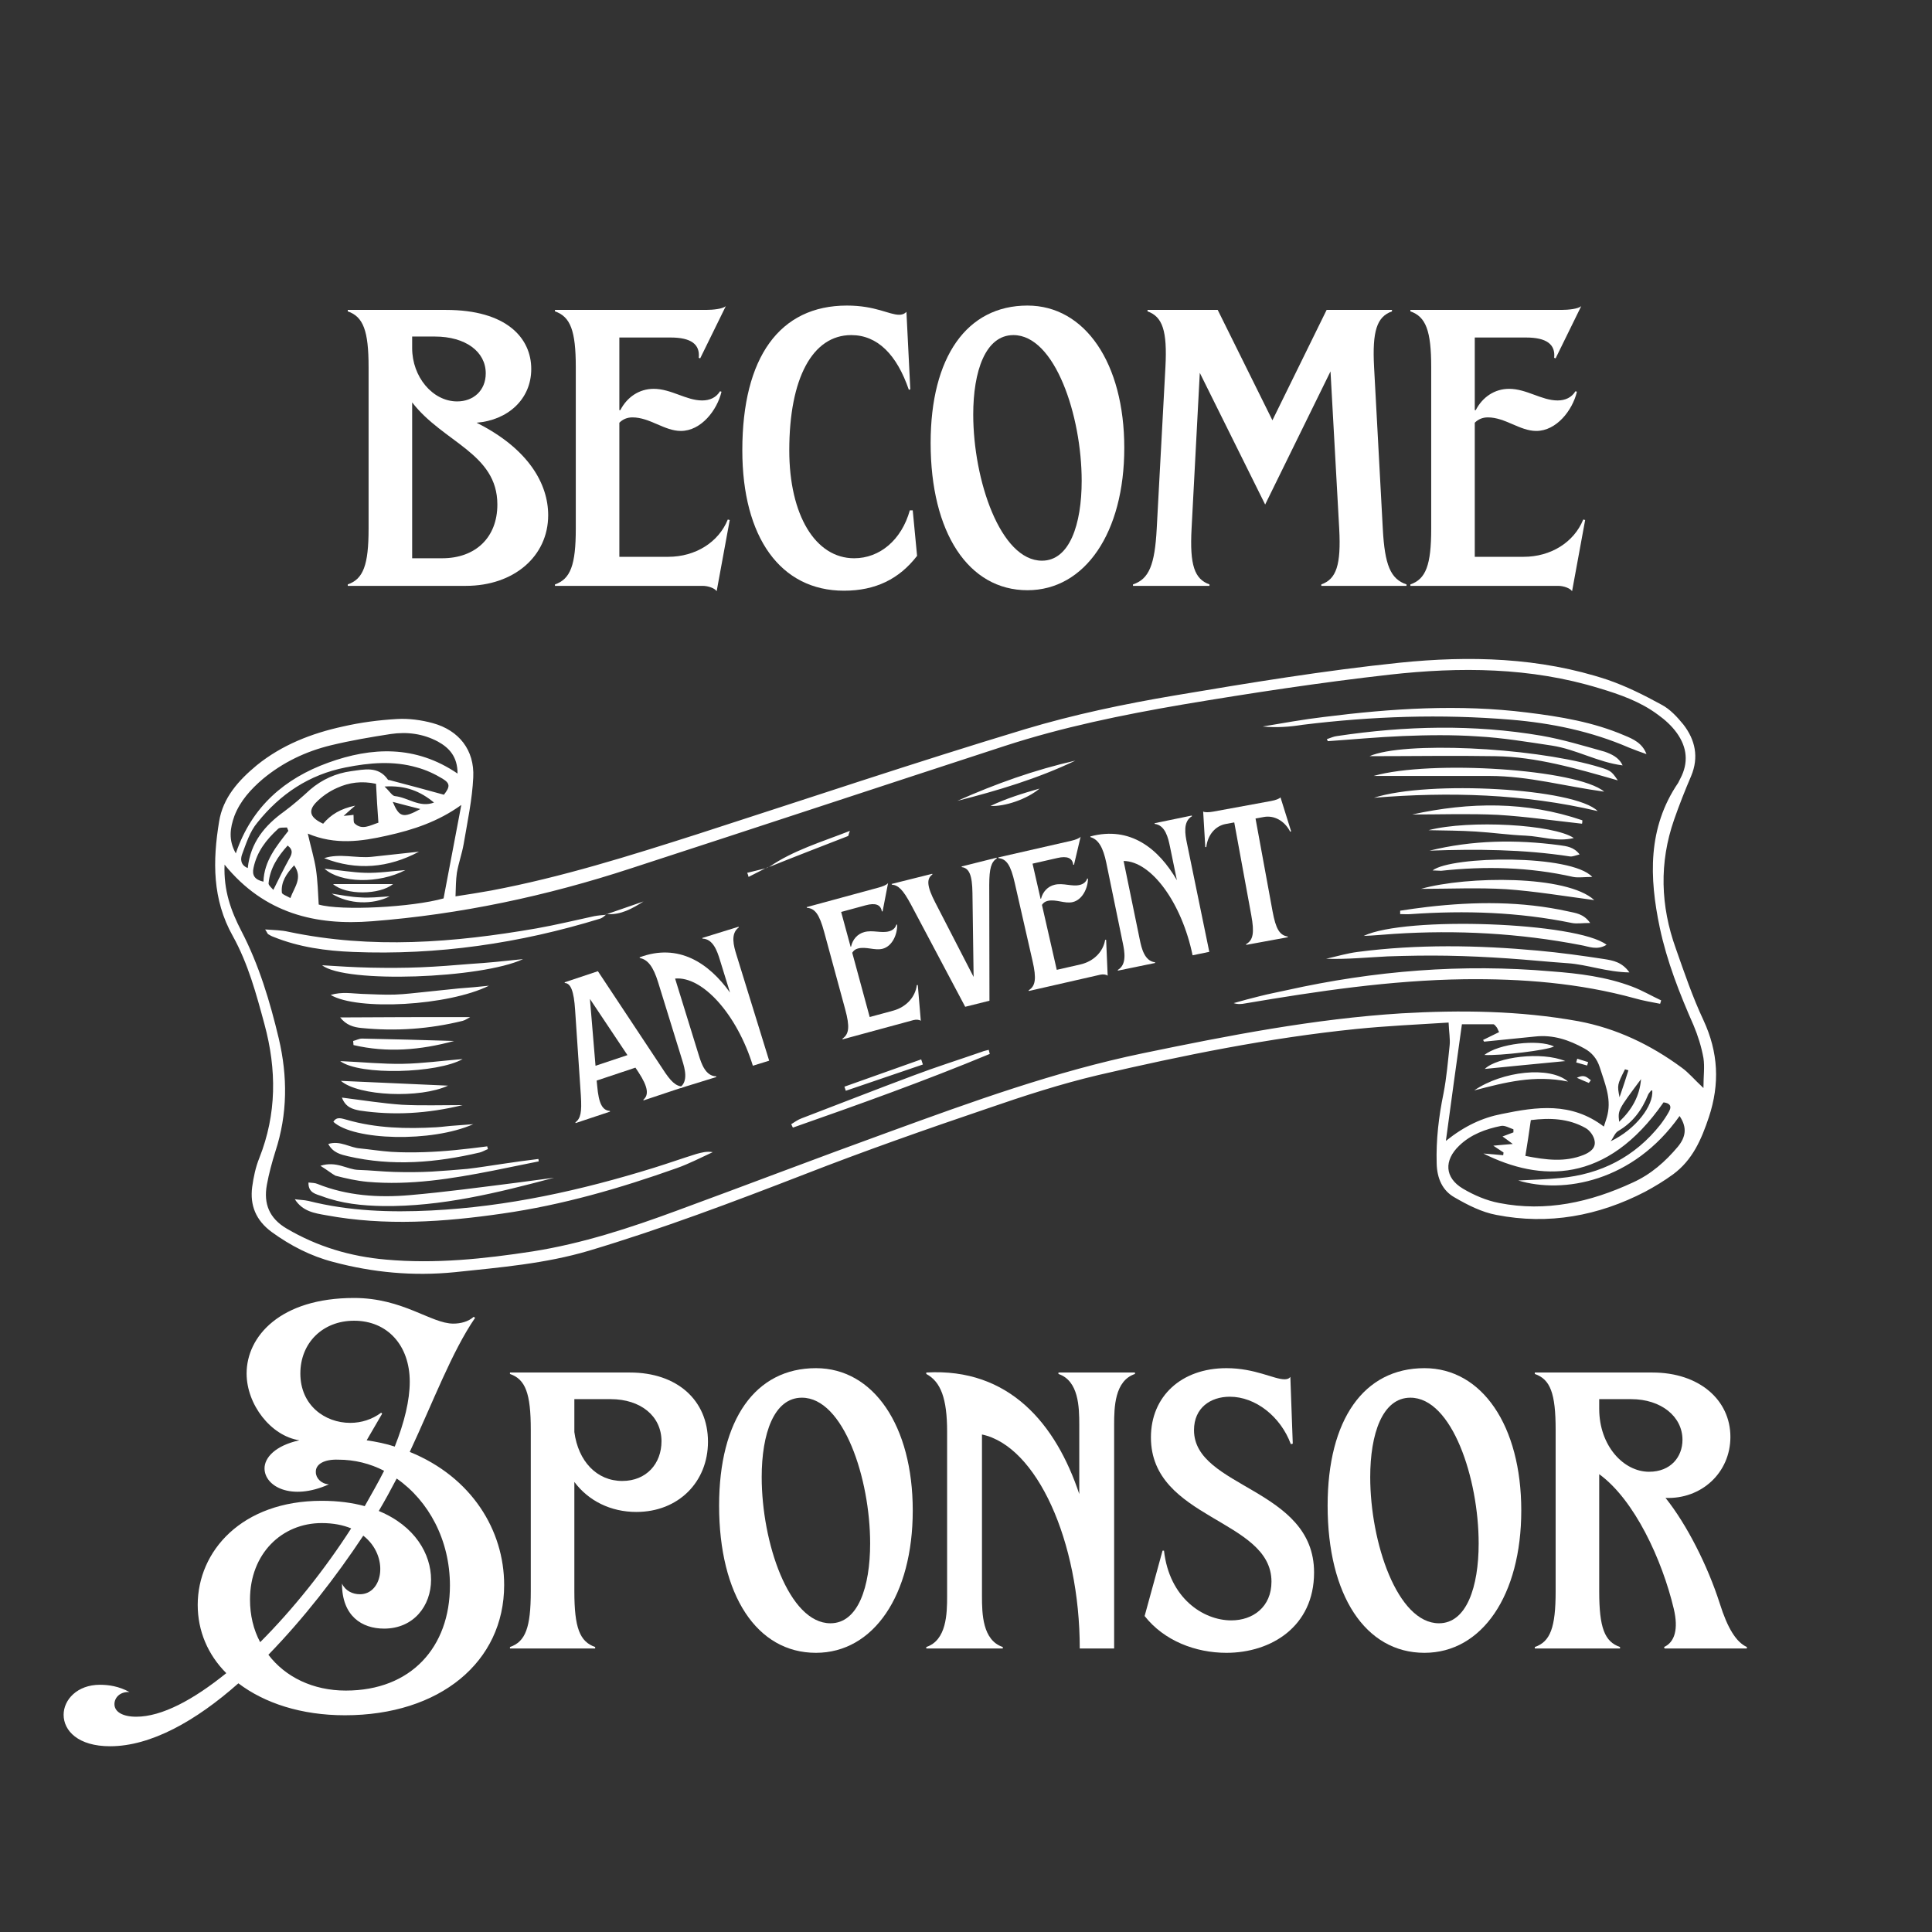
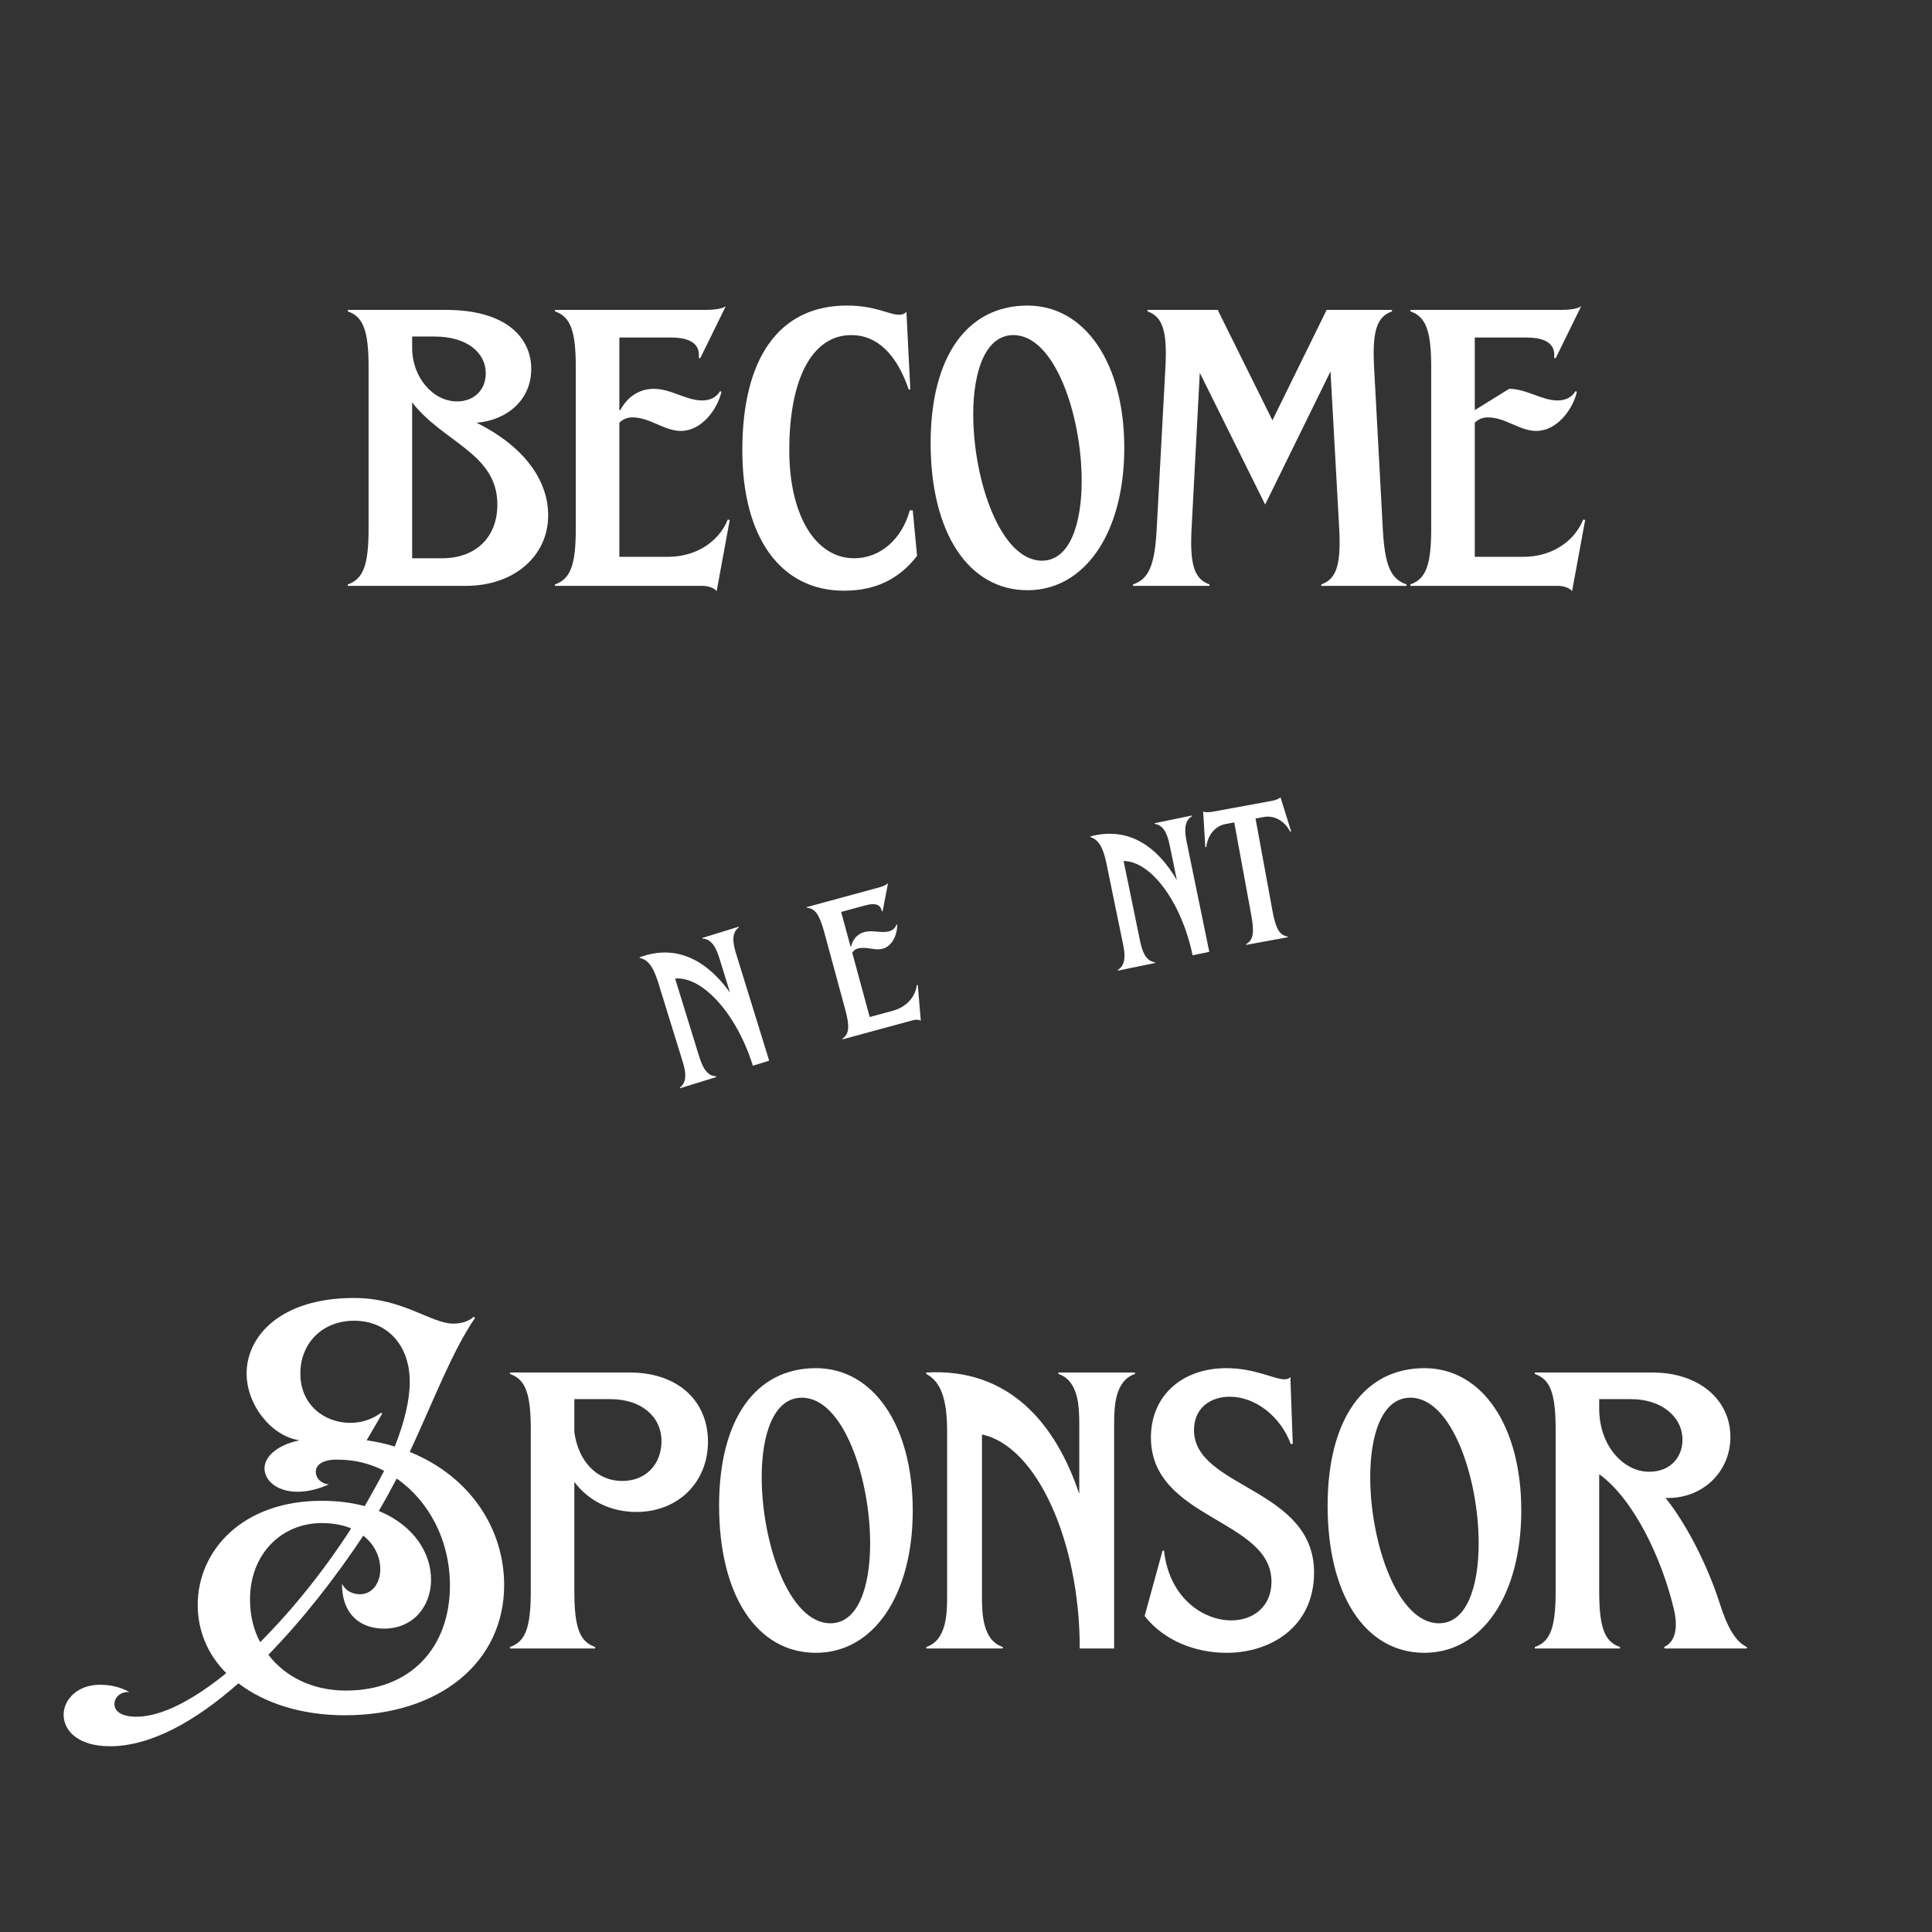
<svg xmlns="http://www.w3.org/2000/svg" width="1080" viewBox="0 0 810 810" height="1080" preserveAspectRatio="xMidYMid meet">
  <rect x="0" y="0" width="810" height="810" fill="#333333" stroke="none" />
  <defs>
    <g />
  </defs>
  <g fill="#ffffff" fill-opacity="1">
    <g transform="translate(142.962, 245.625)">
      <g>
        <path d="M 2.84 -0.609 L 2.84 0 L 52.363 0 C 72.457 0 86.867 -12.383 86.867 -29.633 C 86.867 -42.621 78.75 -57.438 56.832 -68.398 C 69.82 -69.414 79.766 -78.141 79.766 -90.93 C 79.766 -103.918 69.414 -115.691 44.043 -115.691 L 2.84 -115.691 L 2.84 -115.082 C 9.336 -112.848 11.57 -106.961 11.57 -91.738 L 11.57 -23.949 C 11.57 -8.727 9.336 -2.84 2.84 -0.609 Z M 29.836 -11.57 L 29.836 -76.922 C 42.824 -60.078 65.559 -55.613 65.559 -34.098 C 65.559 -20.297 56.426 -11.57 42.418 -11.57 Z M 29.836 -99.656 L 29.836 -104.527 L 39.375 -104.527 C 52.16 -104.527 60.688 -98.234 60.688 -89.102 C 60.688 -81.793 55.41 -77.328 48.711 -77.328 C 38.359 -77.328 29.836 -87.68 29.836 -99.656 Z M 29.836 -99.656 " />
      </g>
    </g>
  </g>
  <g fill="#ffffff" fill-opacity="1">
    <g transform="translate(229.831, 245.625)">
      <g>
        <path d="M 2.84 -0.609 L 2.84 0 L 64.746 0 C 67.18 0 69.82 1.016 70.633 2.234 L 76.113 -27.602 L 75.301 -27.805 C 71.445 -18.266 61.703 -12.18 50.336 -12.18 L 29.836 -12.18 L 29.836 -68.398 C 31.258 -69.82 33.082 -70.633 35.316 -70.633 C 42.621 -70.633 48.711 -64.949 55.613 -64.949 C 64.137 -64.949 70.836 -73.676 72.66 -81.391 L 72.051 -81.594 C 70.43 -78.953 67.789 -77.734 64.543 -77.734 C 57.844 -77.734 51.555 -82.605 44.246 -82.605 C 38.156 -82.605 33.082 -79.156 30.242 -73.676 L 29.836 -73.676 L 29.836 -104.121 L 51.352 -104.121 C 59.875 -104.121 63.73 -101.281 63.121 -95.598 L 63.73 -95.395 L 74.488 -117.312 C 73.27 -116.098 69.008 -115.691 66.168 -115.691 L 2.84 -115.691 L 2.84 -115.082 C 9.336 -112.848 11.57 -106.961 11.57 -91.738 L 11.57 -23.949 C 11.57 -8.727 9.336 -2.84 2.84 -0.609 Z M 2.84 -0.609 " />
      </g>
    </g>
  </g>
  <g fill="#ffffff" fill-opacity="1">
    <g transform="translate(306.349, 245.625)">
      <g>
        <path d="M 47.492 2.031 C 60.688 2.031 70.633 -2.84 78.141 -12.582 L 76.316 -31.664 L 75.098 -31.664 C 71.648 -19.281 62.512 -11.57 51.758 -11.57 C 35.52 -11.57 24.559 -29.633 24.559 -56.832 C 24.559 -87.07 34.301 -105.137 50.539 -105.137 C 61.5 -105.137 69.617 -97.016 74.691 -82.199 L 75.301 -82.402 L 73.676 -114.879 C 72.66 -113.863 71.648 -113.66 70.633 -113.66 C 66.371 -113.66 60.688 -117.516 48.711 -117.516 C 20.5 -117.516 4.871 -95.801 4.871 -56.832 C 4.871 -20.297 20.906 2.031 47.492 2.031 Z M 47.492 2.031 " />
      </g>
    </g>
  </g>
  <g fill="#ffffff" fill-opacity="1">
    <g transform="translate(385.302, 245.625)">
      <g>
        <path d="M 51.555 -10.555 C 34.098 -10.555 22.73 -44.449 22.73 -71.852 C 22.73 -89.914 27.805 -105.137 39.578 -105.137 C 57.031 -105.137 68.195 -71.242 68.195 -44.043 C 68.195 -25.777 63.121 -10.555 51.555 -10.555 Z M 4.871 -59.875 C 4.871 -22.324 20.703 1.828 45.465 1.828 C 69.617 1.828 86.059 -22.324 86.059 -57.844 C 86.059 -93.363 69.617 -117.516 45.465 -117.516 C 20.094 -117.516 4.871 -96.004 4.871 -59.875 Z M 4.871 -59.875 " />
      </g>
    </g>
  </g>
  <g fill="#ffffff" fill-opacity="1">
    <g transform="translate(474.2, 245.625)">
      <g>
        <path d="M 0.812 -0.609 L 0.812 0 L 32.879 0 L 32.879 -0.609 C 26.59 -2.84 24.559 -8.727 25.371 -23.949 L 28.82 -89.305 L 56.223 -34.098 L 83.621 -89.914 L 87.273 -23.949 C 88.086 -8.727 86.059 -2.84 79.766 -0.609 L 79.766 0 L 115.488 0 L 115.488 -0.609 C 108.789 -2.84 106.355 -8.727 105.543 -23.949 L 101.887 -91.738 C 101.078 -106.961 103.105 -112.848 109.398 -115.082 L 109.398 -115.691 L 81.996 -115.691 L 59.266 -69.414 L 36.332 -115.691 L 6.902 -115.691 L 6.902 -115.082 C 13.191 -112.848 15.223 -106.961 14.41 -91.738 L 10.758 -23.949 C 9.945 -8.727 7.508 -2.84 0.812 -0.609 Z M 0.812 -0.609 " />
      </g>
    </g>
  </g>
  <g fill="#ffffff" fill-opacity="1">
    <g transform="translate(588.469, 245.625)">
      <g>
-         <path d="M 2.84 -0.609 L 2.84 0 L 64.746 0 C 67.18 0 69.82 1.016 70.633 2.234 L 76.113 -27.602 L 75.301 -27.805 C 71.445 -18.266 61.703 -12.18 50.336 -12.18 L 29.836 -12.18 L 29.836 -68.398 C 31.258 -69.82 33.082 -70.633 35.316 -70.633 C 42.621 -70.633 48.711 -64.949 55.613 -64.949 C 64.137 -64.949 70.836 -73.676 72.66 -81.391 L 72.051 -81.594 C 70.43 -78.953 67.789 -77.734 64.543 -77.734 C 57.844 -77.734 51.555 -82.605 44.246 -82.605 C 38.156 -82.605 33.082 -79.156 30.242 -73.676 L 29.836 -73.676 L 29.836 -104.121 L 51.352 -104.121 C 59.875 -104.121 63.73 -101.281 63.121 -95.598 L 63.73 -95.395 L 74.488 -117.312 C 73.27 -116.098 69.008 -115.691 66.168 -115.691 L 2.84 -115.691 L 2.84 -115.082 C 9.336 -112.848 11.57 -106.961 11.57 -91.738 L 11.57 -23.949 C 11.57 -8.727 9.336 -2.84 2.84 -0.609 Z M 2.84 -0.609 " />
+         <path d="M 2.84 -0.609 L 2.84 0 L 64.746 0 C 67.18 0 69.82 1.016 70.633 2.234 L 76.113 -27.602 L 75.301 -27.805 C 71.445 -18.266 61.703 -12.18 50.336 -12.18 L 29.836 -12.18 L 29.836 -68.398 C 31.258 -69.82 33.082 -70.633 35.316 -70.633 C 42.621 -70.633 48.711 -64.949 55.613 -64.949 C 64.137 -64.949 70.836 -73.676 72.66 -81.391 L 72.051 -81.594 C 70.43 -78.953 67.789 -77.734 64.543 -77.734 C 57.844 -77.734 51.555 -82.605 44.246 -82.605 L 29.836 -73.676 L 29.836 -104.121 L 51.352 -104.121 C 59.875 -104.121 63.73 -101.281 63.121 -95.598 L 63.73 -95.395 L 74.488 -117.312 C 73.27 -116.098 69.008 -115.691 66.168 -115.691 L 2.84 -115.691 L 2.84 -115.082 C 9.336 -112.848 11.57 -106.961 11.57 -91.738 L 11.57 -23.949 C 11.57 -8.727 9.336 -2.84 2.84 -0.609 Z M 2.84 -0.609 " />
      </g>
    </g>
  </g>
  <g fill="#ffffff" fill-opacity="1">
    <g transform="translate(79.646, 691.125)">
      <g>
        <path d="M 64.949 28.008 C 104.73 28.008 131.723 5.684 131.723 -26.59 C 131.723 -49.523 118.125 -71.852 92.145 -82.402 C 102.09 -103.715 109.805 -124.418 119.547 -138.625 L 118.938 -139.031 C 116.703 -137 113.457 -136.191 110.414 -136.191 C 101.078 -136.191 89.305 -146.945 68.805 -146.945 C 37.953 -146.945 23.746 -130.914 23.746 -115.285 C 23.746 -102.293 33.895 -89.102 45.871 -87.273 C 35.723 -85.043 31.258 -79.969 31.258 -75.504 C 31.258 -67.992 42.418 -61.703 58.25 -68.805 C 55.004 -69.008 52.77 -71.445 52.77 -73.879 C 52.566 -77.328 56.426 -79.359 62.105 -79.156 C 69.008 -79.156 75.504 -77.531 81.391 -74.488 C 78.953 -69.617 76.113 -64.746 73.27 -59.672 C 67.992 -61.094 62.105 -61.906 55.207 -61.906 C 21.719 -61.906 3.246 -40.797 3.246 -18.266 C 3.246 -7.309 7.508 2.637 15.223 10.352 C 1.422 21.516 -11.773 28.617 -22.527 28.617 C -28.211 28.617 -31.664 26.59 -31.664 23.34 C -31.664 20.703 -29.43 18.062 -25.371 18.266 C -29.836 15.832 -34.098 15.223 -37.75 15.223 C -47.289 15.223 -52.973 21.516 -52.973 27.805 C -52.973 34.504 -46.887 41 -33.488 41 C -16.441 41 2.438 30.445 20.297 14.613 C 31.258 22.934 46.684 28.008 64.949 28.008 Z M 25.168 -20.5 C 25.168 -39.781 38.562 -52.566 55.207 -52.566 C 60.078 -52.566 64.137 -51.758 67.586 -50.336 C 56.629 -33.285 43.23 -16.441 29.43 -2.637 C 26.59 -7.914 25.168 -14.004 25.168 -20.5 Z M 32.879 2.637 C 47.492 -12.383 61.094 -29.836 72.66 -47.289 C 83.621 -38.766 80.984 -22.73 71.242 -22.73 C 68.195 -22.73 65.152 -24.152 63.73 -27.199 C 63.73 -13.598 72.051 -8.32 81.391 -8.32 C 93.77 -8.32 101.078 -17.859 101.078 -28.82 C 101.078 -39.578 94.379 -51.352 79.156 -57.641 C 81.793 -62.105 84.23 -66.574 86.668 -71.242 C 100.062 -61.906 108.992 -45.465 108.992 -26.387 C 108.992 -0.609 92.754 17.656 65.355 17.656 C 51.555 17.656 39.984 11.977 32.879 2.637 Z M 46.277 -115.285 C 46.277 -128.07 55.613 -137.406 68.805 -137.406 C 82.809 -137.406 92.145 -127.055 92.145 -111.832 C 92.145 -104.121 89.914 -94.785 85.855 -84.637 C 82.199 -85.855 78.141 -86.668 74.082 -87.273 L 80.578 -98.438 L 80.172 -98.844 C 76.316 -96.004 71.852 -94.582 67.18 -94.582 C 56.629 -94.582 46.277 -101.887 46.277 -115.285 Z M 46.277 -115.285 " />
      </g>
    </g>
  </g>
  <g fill="#ffffff" fill-opacity="1">
    <g transform="translate(210.964, 691.125)">
      <g>
        <path d="M 2.84 -0.609 L 2.84 0 L 38.562 0 L 38.562 -0.609 C 32.07 -2.84 29.836 -8.727 29.836 -23.949 L 29.836 -69.82 C 35.723 -61.906 45.059 -57.234 55.816 -57.234 C 73.473 -57.234 85.855 -69.82 85.855 -86.668 C 85.855 -104.121 72.863 -115.691 53.176 -115.691 L 2.84 -115.691 L 2.84 -115.082 C 9.336 -112.848 11.57 -106.961 11.57 -91.738 L 11.57 -23.949 C 11.57 -8.727 9.336 -2.84 2.84 -0.609 Z M 29.836 -90.727 L 29.836 -104.527 L 45.059 -104.527 C 57.641 -104.527 66.371 -97.422 66.371 -86.867 C 66.371 -77.531 60.078 -70.227 49.93 -70.227 C 39.172 -70.227 31.461 -78.547 29.836 -90.727 Z M 29.836 -90.727 " />
      </g>
    </g>
  </g>
  <g fill="#ffffff" fill-opacity="1">
    <g transform="translate(296.615, 691.125)">
      <g>
        <path d="M 51.555 -10.555 C 34.098 -10.555 22.73 -44.449 22.73 -71.852 C 22.73 -89.914 27.805 -105.137 39.578 -105.137 C 57.031 -105.137 68.195 -71.242 68.195 -44.043 C 68.195 -25.777 63.121 -10.555 51.555 -10.555 Z M 4.871 -59.875 C 4.871 -22.324 20.703 1.828 45.465 1.828 C 69.617 1.828 86.059 -22.324 86.059 -57.844 C 86.059 -93.363 69.617 -117.516 45.465 -117.516 C 20.094 -117.516 4.871 -96.004 4.871 -59.875 Z M 4.871 -59.875 " />
      </g>
    </g>
  </g>
  <g fill="#ffffff" fill-opacity="1">
    <g transform="translate(385.513, 691.125)">
      <g>
        <path d="M 2.84 -0.609 L 2.84 0 L 34.91 0 L 34.91 -0.609 C 26.387 -3.449 26.184 -14.613 26.184 -21.922 L 26.184 -89.711 C 49.117 -84.84 67.18 -45.059 67.18 0 L 81.594 0 L 81.594 -93.77 C 81.594 -101.078 81.793 -112.238 90.32 -115.082 L 90.32 -115.691 L 58.25 -115.691 L 58.25 -115.082 C 66.777 -112.238 66.977 -101.078 66.977 -93.77 L 66.977 -64.746 C 57.234 -93.973 37.75 -117.719 2.84 -115.691 L 2.84 -115.082 C 8.93 -111.832 11.57 -104.73 11.57 -90.93 L 11.57 -21.922 C 11.57 -14.613 11.367 -3.449 2.84 -0.609 Z M 2.84 -0.609 " />
      </g>
    </g>
  </g>
  <g fill="#ffffff" fill-opacity="1">
    <g transform="translate(476.238, 691.125)">
      <g>
        <path d="M 37.953 1.828 C 56.629 1.828 74.691 -9.133 74.691 -31.867 C 74.691 -67.383 24.355 -67.18 24.355 -91.539 C 24.355 -100.875 31.258 -105.543 39.375 -105.543 C 50.133 -105.543 60.688 -97.219 64.949 -85.652 L 65.762 -85.855 L 64.746 -113.863 C 64.137 -113.051 63.324 -112.848 62.309 -112.848 C 57.844 -112.848 49.93 -117.516 37.953 -117.516 C 19.078 -117.516 6.293 -105.746 6.293 -88.492 C 6.293 -53.988 56.832 -54.395 56.832 -28.008 C 56.832 -17.453 49.117 -11.773 39.984 -11.773 C 28.211 -11.773 14.004 -21.109 11.773 -41 L 11.164 -41 L 3.652 -13.598 C 11.773 -3.246 24.965 1.828 37.953 1.828 Z M 37.953 1.828 " />
      </g>
    </g>
  </g>
  <g fill="#ffffff" fill-opacity="1">
    <g transform="translate(551.741, 691.125)">
      <g>
        <path d="M 51.555 -10.555 C 34.098 -10.555 22.73 -44.449 22.73 -71.852 C 22.73 -89.914 27.805 -105.137 39.578 -105.137 C 57.031 -105.137 68.195 -71.242 68.195 -44.043 C 68.195 -25.777 63.121 -10.555 51.555 -10.555 Z M 4.871 -59.875 C 4.871 -22.324 20.703 1.828 45.465 1.828 C 69.617 1.828 86.059 -22.324 86.059 -57.844 C 86.059 -93.363 69.617 -117.516 45.465 -117.516 C 20.094 -117.516 4.871 -96.004 4.871 -59.875 Z M 4.871 -59.875 " />
      </g>
    </g>
  </g>
  <g fill="#ffffff" fill-opacity="1">
    <g transform="translate(640.64, 691.125)">
      <g>
        <path d="M 2.84 -0.609 L 2.84 0 L 38.562 0 L 38.562 -0.609 C 32.07 -2.84 29.836 -8.727 29.836 -23.949 L 29.836 -73.066 C 44.652 -62.309 56.223 -37.145 61.094 -16.645 C 63.121 -8.117 61.5 -2.637 57.031 -0.609 L 57.234 0 L 91.738 0 L 91.738 -0.609 C 87.273 -2.637 83.621 -8.523 80.375 -18.875 C 75.301 -34.707 66.574 -51.961 57.641 -63.121 C 72.66 -62.512 84.84 -73.676 84.84 -88.695 C 84.84 -104.121 71.852 -115.691 52.16 -115.691 L 2.84 -115.691 L 2.84 -115.082 C 9.336 -112.848 11.57 -106.961 11.57 -91.738 L 11.57 -23.949 C 11.57 -8.727 9.336 -2.84 2.84 -0.609 Z M 29.836 -100.469 L 29.836 -104.527 L 43.23 -104.527 C 55.816 -104.527 64.746 -97.219 64.746 -87.477 C 64.746 -80.375 59.875 -74.082 50.742 -74.082 C 39.984 -74.082 29.836 -85.043 29.836 -100.469 Z M 29.836 -100.469 " />
      </g>
    </g>
  </g>
-   <path fill="#ffffff" d="M 714.18 427.707 C 709.605 417.984 706.172 407.832 702.598 397.68 C 696.16 379.805 695.586 361.645 701.883 343.629 C 704.027 337.48 706.457 331.332 709.031 325.324 C 712.32 317.461 710.75 310.168 705.742 303.734 C 703.168 300.586 700.164 297.297 696.59 295.438 C 689.293 291.434 681.855 287.719 673.988 285 C 645.527 275.562 616.062 274.848 586.742 277.852 C 555.133 281.141 523.809 286.289 492.484 291.578 C 471.316 295.152 450.148 299.586 429.691 305.734 C 383.781 319.605 338.297 334.906 292.668 349.633 C 264.062 358.785 235.457 367.793 205.852 373.371 C 201.129 374.23 196.555 374.945 190.977 375.801 C 191.117 371.941 191.117 368.938 191.547 365.934 C 192.262 361.789 193.691 357.926 194.406 353.781 C 195.98 344.484 197.984 335.191 198.414 325.898 C 198.984 314.457 192.406 306.164 181.391 303.16 C 176.672 301.875 171.379 301.16 166.516 301.445 C 158.938 301.875 151.211 302.875 143.773 304.59 C 130.617 307.449 118.172 312.312 107.586 320.891 C 100.008 327.184 93.43 334.477 91.855 344.484 C 89.137 360.93 88.992 377.09 97.574 392.391 C 104.012 403.973 107.445 416.699 110.879 429.426 C 116.027 448.441 116.027 467.031 108.73 485.48 C 107.16 489.34 106.301 493.488 105.727 497.633 C 104.727 505.355 107.301 511.648 113.883 516.508 C 121.746 522.227 130.328 526.66 139.77 529.094 C 156.363 533.523 173.238 535.098 190.547 533.383 C 209.57 531.379 228.594 529.809 246.898 524.375 C 277.508 515.223 307.402 503.926 337.297 492.344 C 362.613 482.477 388.215 473.469 413.961 464.746 C 429.266 459.453 444.711 454.449 460.445 450.73 C 496.059 442.438 531.961 435.145 568.434 431.426 C 581.02 430.141 593.75 429.566 607.336 428.711 C 607.48 432.715 608.055 435.574 607.766 438.289 C 607.051 445.012 606.48 451.875 605.191 458.453 C 603.191 468.176 602.047 477.898 602.332 487.766 C 602.477 494.059 604.762 499.207 609.914 502.066 C 615.348 505.211 621.211 508.215 627.363 509.359 C 649.246 513.648 670.129 509.789 689.723 499.637 C 693.727 497.492 697.734 495.059 701.453 492.344 C 709.605 486.336 713.324 477.758 716.469 468.32 C 721.047 454.449 720.477 441.293 714.18 427.707 Z M 185.969 376.66 C 172.809 380.379 143.059 381.949 133.621 379.234 C 133.332 374.371 133.191 369.367 132.477 364.504 C 131.762 359.785 130.328 355.211 129.043 349.492 C 140.484 354.352 151.5 352.781 162.227 350.348 C 173.238 347.918 183.68 344.484 193.406 337.48 C 190.977 350.348 188.543 363.074 185.969 376.66 Z M 120.605 354.496 C 123.18 356.496 122.32 358.215 121.176 360.215 C 119.031 364.078 117.027 368.223 114.598 373.086 C 113.883 372.227 112.594 371.227 112.594 370.367 C 113.164 364.078 116.457 359.07 120.605 354.496 Z M 110.449 369.652 C 106.73 368.797 105.586 366.938 106.301 363.789 C 107.73 357.07 111.594 352.066 116.598 347.488 C 117.312 346.773 119.031 347.059 120.316 346.918 C 120.461 347.348 120.746 347.918 120.891 348.348 C 115.883 354.781 110.734 360.93 110.449 369.652 Z M 123.32 362.789 C 127.039 368.082 123.465 371.797 121.746 376.516 C 120.316 375.66 118.172 374.945 118.172 374.23 C 117.742 369.797 120.031 366.363 123.32 362.789 Z M 119.172 340.195 C 111.02 346.059 105.012 353.207 103.867 363.934 C 100.723 362.645 100.867 360.074 101.438 358.355 C 103.152 353.781 104.727 348.633 107.875 344.914 C 117.457 332.902 129.613 324.754 144.918 321.75 C 154.93 319.75 164.941 318.891 174.812 321.75 C 178.531 322.75 182.25 324.469 185.539 326.469 C 188.828 328.473 188.688 329.902 186.113 333.191 C 178.387 331.043 170.809 329.043 163.227 327.039 C 163.082 327.039 162.656 327.039 162.656 326.898 C 158.648 321.035 152.641 322.609 147.207 323.324 C 140.914 324.18 135.051 326.754 130.043 331.043 C 126.609 334.191 123.035 337.336 119.172 340.195 Z M 165.516 333.762 C 164.371 333.617 163.371 331.758 161.223 329.758 C 170.094 329.188 176.242 331.758 181.965 336.477 C 175.812 338.766 171.094 334.332 165.516 333.762 Z M 176.242 339.195 C 168.949 343.199 167.375 342.629 164.656 336.191 C 168.52 337.195 171.664 338.051 176.242 339.195 Z M 135.48 345.344 C 130.188 342.914 129.043 340.195 132.332 336.621 C 134.766 334.047 138.055 331.758 141.344 330.328 C 146.348 328.043 151.641 327.328 157.648 328.613 C 157.934 334.047 158.223 339.48 158.648 344.914 C 155.074 346.059 151.785 348.203 148.637 345.199 C 148.066 344.629 148.352 343.199 148.207 341.625 C 147.352 341.77 145.922 341.914 144.062 342.055 C 145.633 340.625 146.777 339.625 148.922 337.766 C 142.773 339.051 138.77 341.484 135.48 345.344 Z M 98.289 342.055 C 100.723 335.762 105.156 330.902 110.164 326.613 C 118.602 319.605 128.184 315.027 138.77 312.457 C 147.062 310.453 155.504 309.023 163.801 307.738 C 170.664 306.734 177.387 307.594 183.539 310.883 C 188.258 313.457 191.832 317.176 191.832 324.324 C 174.238 312.312 155.789 313.172 137.625 319.75 C 119.461 326.324 105.586 338.051 98.863 357.785 C 95.715 352.207 96.43 347.203 98.289 342.055 Z M 606.191 478.328 C 608.48 461.312 610.629 445.727 612.914 429.426 C 616.633 429.426 621.355 429.426 626.074 429.426 C 626.504 429.426 627.074 430.141 627.504 430.711 C 627.934 431.285 628.078 432 628.508 432.715 C 626.504 433.715 624.07 434.859 621.785 436.004 C 621.926 436.289 622.07 436.43 622.211 436.719 C 629.363 436.004 636.516 435.289 643.523 434.574 C 651.105 433.715 657.828 436.004 664.266 439.578 C 667.41 441.293 669.555 443.867 670.699 447.441 C 672.703 453.875 675.562 460.168 673.988 467.176 C 673.703 468.605 673.133 470.035 672.418 472.324 C 658.688 461.883 644.238 464.031 629.648 467.031 C 621.496 468.605 614.059 472.039 606.191 478.328 Z M 663.977 484.191 C 656.109 487.336 648.246 486.336 639.52 484.621 C 640.379 479.328 641.094 474.754 641.809 469.605 C 649.816 468.605 657.543 468.891 664.691 472.895 C 666.551 473.895 668.27 476.328 668.555 478.328 C 669.125 481.477 666.41 483.191 663.977 484.191 Z M 703.453 480.762 C 698.164 487.051 692.156 492.344 684.574 495.773 C 666.695 504.066 648.102 508.215 628.508 504.355 C 623.215 503.352 617.922 501.066 613.344 498.348 C 605.621 493.773 605.336 486.48 611.773 480.332 C 616.633 475.613 622.93 473.324 629.363 472.039 C 630.938 471.75 632.797 472.895 634.512 473.469 C 634.512 473.895 634.512 474.324 634.512 474.754 C 633.082 475.324 631.797 475.754 629.938 476.469 C 631.223 477.328 632.082 478.043 634.227 479.617 C 631.082 479.902 628.934 480.043 626.074 480.332 C 627.789 481.477 629.078 482.332 630.367 483.191 C 630.367 483.621 630.223 483.906 630.223 484.336 C 627.648 484.047 625.074 483.906 621.926 483.621 C 645.668 495.488 673.562 496.633 697.445 462.172 C 699.734 462.457 701.164 463.457 699.734 466.031 C 698.734 467.891 697.445 469.75 696.16 471.465 C 685.434 485.051 671.129 492.344 653.965 493.914 C 648.102 494.488 642.238 494.629 636.516 494.918 C 655.395 500.637 684.719 495.488 704.168 467.891 C 707.461 472.754 706.742 476.758 703.453 480.762 Z M 678.996 460.027 C 677.996 454.879 677.996 454.879 681.285 448.301 C 681.715 448.441 682.285 448.586 682.715 448.73 C 681.715 452.02 680.57 455.449 678.996 460.027 Z M 688.008 452.445 C 687.434 459.453 684.289 465.172 678.852 470.32 C 678.281 465.461 678.281 465.461 688.008 452.445 Z M 678.426 474.184 C 684.574 470.605 688.438 465.316 691.012 458.883 C 691.297 458.309 691.727 457.879 692.156 457.309 C 692.297 457.164 692.582 457.164 692.727 457.164 C 693.301 463.457 685.863 473.469 675.277 478.473 C 676.422 477.043 676.992 475.039 678.426 474.184 Z M 714.18 456.164 C 710.32 452.59 708.031 449.73 705.027 447.586 C 692.012 438.004 677.707 431.141 661.688 428.137 C 637.09 423.703 612.488 423.418 587.598 424.848 C 550.984 427.137 515.082 434.145 479.184 441.578 C 442.566 449.156 407.523 461.883 372.625 474.609 C 343.016 485.336 313.551 496.633 283.945 507.5 C 264.207 514.793 244.184 521.371 223.301 524.66 C 202.848 527.805 182.395 529.949 161.797 528.09 C 146.922 526.805 133.047 522.656 120.176 515.078 C 112.879 510.789 110.449 504.641 111.879 496.773 C 112.738 492.055 114.023 487.336 115.453 482.762 C 120.605 467.031 120.605 451.305 116.887 435.43 C 113.168 419.844 108.59 404.543 101.152 390.246 C 96.859 381.949 93.715 373.371 94.145 362.504 C 110.879 383.094 132.477 388.098 155.934 386.242 C 192.977 383.379 229.164 375.66 264.492 364.078 C 316.844 347.059 369.047 329.758 421.254 312.742 C 445.426 304.875 470.457 299.73 495.488 295.438 C 524.379 290.578 553.559 286.145 582.594 282.855 C 612.059 279.566 641.664 279.711 670.559 288.574 C 679.141 291.148 687.723 294.152 695.016 299.586 C 698.02 301.73 700.879 304.305 703.023 307.309 C 707.316 313.312 708.031 319.75 704.457 326.469 C 704.168 327.039 703.883 327.613 703.598 328.184 C 690.723 347.059 691.441 367.938 695.875 388.957 C 698.879 403.113 704.168 416.555 710.035 429.855 C 711.895 434.285 713.324 438.863 714.18 443.582 C 714.754 447.301 714.18 451.016 714.18 456.164 Z M 684.43 413.695 C 688.578 415.27 692.441 417.555 696.445 419.414 C 696.305 419.844 696.16 420.273 696.016 420.844 C 692.441 420.129 688.863 419.559 685.434 418.559 C 661.977 412.121 638.09 410.262 613.918 410.551 C 582.879 410.98 552.414 415.555 521.949 420.703 C 520.52 420.988 518.945 421.133 517.227 420.559 C 520.805 419.559 524.379 418.559 527.957 417.699 C 531.816 416.699 535.68 415.984 539.543 415.125 C 576.156 406.977 613.059 403.973 650.531 407.262 C 661.977 408.117 673.562 409.547 684.43 413.695 Z M 298.82 483.047 C 293.812 485.336 288.949 487.91 283.66 489.77 C 259.914 498.207 235.742 505.211 210.715 508.785 C 186.113 512.363 161.512 514.078 136.766 509.5 C 131.902 508.645 126.898 507.93 123.605 502.781 C 125.465 503.066 127.469 503.066 129.328 503.496 C 146.348 507.785 163.512 508.359 180.82 507.5 C 212.715 505.926 243.609 499.062 274.074 489.625 C 280.082 487.766 286.09 485.621 292.098 483.762 C 294.242 483.191 296.246 482.617 298.82 483.047 Z M 529.387 304.59 C 537.969 303.16 546.551 301.586 555.133 300.586 C 583.453 297.012 611.773 295.152 640.234 298.727 C 654.25 300.445 667.984 302.73 681 308.309 C 684.859 309.883 688.578 311.598 690.297 316.172 C 687.863 315.316 685.434 314.457 683 313.457 C 667.125 306.594 650.531 303.16 633.371 301.73 C 604.191 299.301 575.156 300.301 546.121 303.875 C 540.828 304.734 535.105 305.164 529.387 304.59 Z M 148.066 399.109 C 136.766 398.68 125.324 397.109 114.738 392.816 C 113.883 392.531 113.168 392.102 112.449 391.676 C 112.164 391.531 112.023 390.961 111.164 389.672 C 114.883 389.957 118.027 389.957 121.031 390.672 C 155.789 397.965 190.258 395.25 224.875 389.242 C 233.027 387.812 241.18 385.812 249.188 384.094 C 250.762 383.809 252.477 383.668 254.051 383.523 C 253.336 384.094 252.621 384.812 251.762 385.098 C 217.863 395.535 183.395 400.539 148.066 399.109 Z M 254.195 383.238 C 254.051 383.238 254.051 383.238 253.91 383.238 C 253.91 383.238 253.91 383.238 254.195 383.238 Z M 555.988 401.969 C 560.422 400.969 564.715 399.684 569.148 399.109 C 594.32 395.82 619.496 396.25 644.668 398.539 C 654.109 399.395 663.406 400.684 672.703 402.113 C 676.137 402.684 679.996 403.258 683.145 407.691 C 673.562 407.547 665.551 404.402 657.254 403.828 C 648.961 403.258 640.664 402.398 632.367 401.828 C 623.785 401.254 615.348 400.824 606.766 400.684 C 598.469 400.539 590.031 400.684 581.734 400.969 C 573.152 401.398 564.715 402.258 555.988 401.969 Z M 680.285 320.891 C 669.984 319.605 660.832 314.172 650.676 312.598 C 640.234 311.027 629.938 309.309 619.496 308.738 C 609.055 308.023 598.469 308.164 588.027 308.594 C 577.586 309.023 567.145 310.023 556.703 310.738 C 556.562 310.453 556.418 310.168 556.277 309.883 C 557.707 309.453 559.137 308.738 560.566 308.594 C 589.172 304.305 617.777 303.59 646.242 308.453 C 655.254 310.023 664.121 312.742 672.848 315.172 C 675.562 316.172 678.711 317.461 680.285 320.891 Z M 133.047 496.348 C 145.492 501.352 158.648 502.211 171.809 501.066 C 186.684 499.777 201.418 497.777 216.148 495.918 C 221.582 495.203 226.875 494.488 232.312 493.773 C 208.711 500.062 185.109 505.926 160.652 505.641 C 151.926 505.496 143.203 504.641 134.906 501.492 C 132.617 500.637 129.184 500.207 129.328 495.773 C 130.758 495.918 132.047 495.918 133.047 496.348 Z M 571.723 392.391 C 589.316 383.953 661.402 386.668 673.562 396.105 C 669.555 398.539 666.125 396.82 662.832 396.25 C 636.945 391.246 610.77 389.816 584.453 391.531 C 580.16 391.816 575.871 392.246 571.723 392.391 Z M 672.559 331.902 C 656.539 329.758 640.809 325.324 624.645 325.324 C 608.77 325.324 592.891 325.324 575.871 325.324 C 599.898 318.461 661.402 322.465 672.559 331.902 Z M 678.281 327.184 C 660.832 322.18 644.238 317.316 626.934 317.031 C 609.625 316.746 592.32 317.031 574.156 317.031 C 588.602 310.738 641.094 313.312 668.555 321.035 C 675.422 323.035 675.422 323.035 678.281 327.184 Z M 134.336 488.766 C 141.059 486.621 145.492 490.34 150.211 490.484 C 155.219 490.625 160.223 491.199 165.23 491.34 C 170.52 491.484 175.672 491.484 180.961 491.199 C 185.969 490.914 190.977 490.484 195.98 490.055 C 200.988 489.484 205.992 488.625 211 487.91 C 215.863 487.195 220.867 486.48 225.73 485.906 C 225.73 486.195 225.875 486.621 225.875 486.91 C 219.582 488.195 213.289 489.484 206.852 490.77 C 189.402 494.203 171.953 497.062 154.074 495.488 C 149.496 495.059 145.062 494.059 140.629 492.914 C 139.055 492.055 137.34 490.625 134.336 488.766 Z M 657.398 382.094 C 660.402 382.809 663.836 382.953 666.695 386.957 C 663.406 386.957 661.117 387.383 658.973 386.957 C 636.66 382.379 614.203 381.664 591.605 383.238 C 590.031 383.379 588.602 383.238 587.027 383.238 C 587.027 382.809 587.027 382.238 587.027 381.809 C 590.891 381.234 594.609 380.664 598.469 380.234 C 618.352 377.945 637.945 377.805 657.398 382.094 Z M 414.531 440.148 C 414.676 440.723 414.816 441.293 414.961 441.867 C 387.785 453.16 360.18 463.027 332.434 472.754 C 332.145 472.324 332.004 471.75 331.719 471.32 C 333.148 470.465 334.434 469.465 336.008 468.891 C 351.742 462.887 367.332 456.738 383.066 450.875 C 392.504 447.301 402.09 444.297 411.527 441.008 C 412.531 440.578 413.531 440.434 414.531 440.148 Z M 219.293 402.113 C 201.988 410.262 144.777 412.41 135.051 404.688 C 141.773 405.117 148.496 405.543 155.359 405.688 C 162.367 405.832 169.379 405.832 176.387 405.543 C 183.395 405.258 190.402 404.688 197.41 404.113 C 204.277 403.688 211.285 402.973 219.293 402.113 Z M 669.844 340.055 C 638.805 332.762 607.48 331.902 576.016 334.477 C 599.043 327.039 660.402 330.473 669.844 340.055 Z M 137.625 479.617 C 142.629 478.043 146.637 481.188 150.926 481.477 C 155.219 481.902 159.652 482.617 163.941 482.906 C 168.52 483.191 173.098 483.191 177.672 483.047 C 182.105 482.906 186.398 482.617 190.688 482.191 C 195.266 481.762 199.699 481.188 204.277 480.617 C 204.418 481.047 204.418 481.477 204.562 481.762 C 203.418 482.191 202.273 482.906 201.129 483.191 C 182.82 487.48 164.516 489.055 145.922 484.766 C 142.918 484.047 139.625 483.332 137.625 479.617 Z M 668.41 377.375 C 655.539 375.66 643.523 373.656 631.512 372.801 C 619.637 372.086 607.766 372.656 595.754 372.656 C 615.062 367.223 656.969 366.793 668.41 377.375 Z M 663.406 343.914 C 663.406 344.344 663.406 344.914 663.262 345.344 C 651.535 344.059 639.805 342.34 627.934 341.625 C 615.918 341.055 604.047 341.484 592.035 341.484 C 616.207 336.191 639.949 335.906 663.406 343.914 Z M 204.992 413.266 C 187.973 421.703 149.926 423.848 138.625 417.129 C 143.488 415.699 147.637 416.555 151.785 416.699 C 156.359 416.84 160.938 417.129 165.516 416.984 C 169.805 416.84 174.238 416.27 178.531 415.84 C 183.109 415.41 187.684 414.84 192.262 414.41 C 196.555 414.125 200.844 413.695 204.992 413.266 Z M 600.613 364.934 C 608.625 358.785 658.828 358.07 667.555 367.652 C 664.266 367.652 661.832 368.082 659.543 367.652 C 641.234 363.504 622.785 363.074 604.191 365.078 C 603.047 365.078 602.047 364.934 600.613 364.934 Z M 145.348 469.465 C 157.648 473.039 170.379 473.324 182.965 472.609 C 185.539 472.465 188.113 472.039 190.832 471.895 C 192.836 471.75 194.98 471.609 198.414 471.32 C 181.105 479.043 148.207 478.188 139.77 470.32 C 141.199 467.891 143.488 469.035 145.348 469.465 Z M 599.328 356.641 C 617.352 352.207 635.516 351.922 653.824 354.352 C 656.828 354.781 659.828 355.066 662.262 358.215 C 660.547 358.641 659.258 359.215 658.258 359.07 C 638.66 356.07 619.066 355.926 599.328 356.641 Z M 197.125 426.422 C 196.266 426.852 195.121 427.707 193.977 427.996 C 180.105 431.426 165.945 432.43 151.641 430.996 C 148.207 430.711 145.062 429.711 142.629 426.566 C 160.797 426.422 178.961 426.422 197.125 426.422 Z M 639.664 350.348 C 632.652 350.062 625.789 349.062 618.781 348.633 C 612.199 348.203 605.477 348.203 598.898 348.062 C 616.062 343.629 651.391 345.629 659.828 351.352 C 652.68 353.066 646.242 350.637 639.664 350.348 Z M 142.918 453.16 C 157.934 453.875 172.953 454.449 187.828 455.164 C 176.242 460.598 150.355 459.598 142.918 453.16 Z M 143.344 460.168 C 152.355 461.312 160.367 462.598 168.52 463.172 C 176.672 463.602 184.969 463.316 193.977 463.316 C 179.246 466.891 165.086 467.746 150.781 465.602 C 147.922 465.031 144.918 464.316 143.344 460.168 Z M 401.375 335.762 C 417.395 328.613 433.84 322.75 450.863 318.891 C 434.984 326.469 418.25 331.473 401.375 335.762 Z M 148.207 438.148 C 148.207 437.574 148.066 437.004 148.066 436.43 C 149.352 436.145 150.496 435.43 151.785 435.43 C 164.656 435.715 177.531 436.004 190.402 436.43 C 176.242 440.293 162.227 441.438 148.207 438.148 Z M 142.629 444.867 C 152.215 445.297 160.508 446.156 168.805 446.012 C 177.102 445.871 185.254 444.727 193.977 444.012 C 183.539 450.016 150.781 451.016 142.629 444.867 Z M 322.422 363.363 C 322.133 363.504 321.848 363.648 321.703 363.789 L 321.562 363.648 C 321.848 363.648 322.133 363.504 322.422 363.363 Z M 355.602 350.492 C 344.59 354.781 333.434 359.07 322.422 363.504 C 332.574 356.496 344.305 353.066 356.32 348.348 C 355.746 349.777 355.746 350.348 355.602 350.492 Z M 354.031 455.594 C 364.758 451.73 375.484 448.016 386.211 444.152 C 386.496 444.867 386.641 445.582 386.926 446.297 C 376.199 450.016 365.328 453.59 354.602 457.309 C 354.461 456.738 354.172 456.164 354.031 455.594 Z M 415.246 337.91 C 421.828 334.762 428.836 332.617 435.844 330.617 C 430.551 335.047 421.398 338.195 415.246 337.91 Z M 254.48 383.238 C 259.629 381.523 264.637 379.664 269.785 377.945 C 265.066 380.949 260.203 383.668 254.48 383.238 Z M 254.051 383.094 C 254.195 383.094 254.336 383.094 254.48 383.094 C 254.336 383.238 254.195 383.238 254.051 383.094 C 254.195 383.238 254.051 383.094 254.051 383.094 Z M 313.266 365.934 C 315.84 365.363 318.273 364.648 320.848 364.078 C 318.559 365.219 316.125 366.508 313.84 367.652 C 313.695 367.078 313.551 366.508 313.266 365.934 Z M 321.562 363.934 C 321.277 363.934 321.133 364.078 320.848 364.078 C 321.133 363.934 321.277 363.934 321.562 363.934 C 321.562 363.789 321.562 363.934 321.562 363.934 Z M 618.066 457.164 C 629.938 449.016 649.816 446.871 657.398 453.449 C 643.238 450.59 631.223 453.734 618.066 457.164 Z M 656.254 444.867 C 643.953 446.012 632.797 447.156 622.5 448.156 C 627.648 443.152 646.242 440.723 656.254 444.867 Z M 622.355 442.293 C 628.219 437.574 644.812 435.574 651.535 438.719 C 648.961 440.293 628.508 442.723 622.355 442.293 Z M 666.98 452.875 C 666.695 453.305 666.41 453.59 666.125 454.02 C 664.691 453.449 663.406 452.875 661.117 451.875 C 664.551 450.16 665.551 452.02 666.98 452.875 Z M 665.406 446.727 C 663.836 446.297 662.262 445.871 660.832 445.441 C 660.973 444.867 661.117 444.438 661.262 443.867 C 662.832 444.297 664.266 444.867 665.836 445.297 C 665.695 445.727 665.551 446.297 665.406 446.727 Z M 155.934 359.215 C 162.512 358.5 169.09 357.785 175.672 357.07 C 162.797 363.934 149.496 365.078 135.906 359.785 C 142.488 357.641 149.352 359.93 155.934 359.215 Z M 153.215 365.934 C 158.793 366.078 164.371 365.219 169.949 364.793 C 158.648 370.652 142.773 370.227 136.051 364.219 C 142.344 364.793 147.781 365.793 153.215 365.934 Z M 139.625 370.652 C 148.066 370.652 156.504 370.652 164.801 370.652 C 159.078 375.23 145.062 375.371 139.625 370.652 Z M 163.371 375.801 C 156.359 379.375 146.348 379.234 139.055 374.656 C 143.059 375.23 147.062 376.09 151.07 376.23 C 154.93 376.516 158.648 376.09 163.371 375.801 Z M 163.371 375.801 " fill-opacity="1" fill-rule="nonzero" />
  <g fill="#ffffff" fill-opacity="1">
    <g transform="translate(243.246, 470.222)">
      <g>
-         <path d="M -2.008 0.352 L -1.91 0.637 L 12.523 -4.18 L 12.426 -4.469 C 9.273 -4.691 7.773 -7.59 7.133 -14.918 L 6.906 -17.184 L 23.16 -22.609 L 24.434 -20.695 C 28.551 -14.422 28.805 -11.105 26.48 -9.16 L 26.574 -8.875 L 43.113 -14.395 L 43.02 -14.684 C 40.117 -14.777 37.98 -16.719 34.41 -22.328 L 7.426 -63.043 L -6.531 -58.383 L -6.434 -58.098 C -3.949 -57.973 -2.641 -54.688 -2.129 -46.785 L 0.281 -10.934 C 0.73 -3.855 0.191 -1.34 -2.008 0.352 Z M 6.426 -23.395 L 4.086 -51.41 L 19.809 -27.863 Z M 6.426 -23.395 " />
-       </g>
+         </g>
    </g>
  </g>
  <g fill="#ffffff" fill-opacity="1">
    <g transform="translate(283.772, 456.666)">
      <g>
        <path d="M 1.258 -0.707 L 1.348 -0.418 L 16.562 -5.121 L 16.473 -5.41 C 12.012 -5.508 10.277 -10.773 9.207 -14.238 L -0.734 -46.398 C 10.859 -47.453 25.262 -31.23 31.871 -9.852 L 38.707 -11.965 L 24.957 -56.453 C 23.883 -59.918 22.344 -65.242 25.973 -67.84 L 25.883 -68.129 L 10.668 -63.426 L 10.758 -63.137 C 15.219 -63.039 16.953 -57.773 18.023 -54.309 L 22.281 -40.539 C 13.371 -52.977 0.645 -61.383 -15.617 -55.301 L -15.531 -55.012 C -12.164 -54.363 -9.871 -51.383 -7.848 -44.836 L 2.273 -12.098 C 3.344 -8.629 4.887 -3.305 1.258 -0.707 Z M 1.258 -0.707 " />
      </g>
    </g>
  </g>
  <g fill="#ffffff" fill-opacity="1">
    <g transform="translate(327.255, 443.313)">
      <g />
    </g>
  </g>
  <g fill="#ffffff" fill-opacity="1">
    <g transform="translate(351.916, 436.117)">
      <g>
        <path d="M 1.281 -0.66 L 1.363 -0.371 L 31.023 -8.43 C 32.191 -8.75 33.59 -8.605 34.137 -8.129 L 32.875 -23.137 L 32.461 -23.129 C 31.855 -18.059 27.98 -13.871 22.535 -12.391 L 12.711 -9.723 L 5.391 -36.66 C 5.887 -37.527 6.656 -38.152 7.727 -38.445 C 11.227 -39.395 14.883 -37.465 18.191 -38.363 C 22.277 -39.473 24.348 -44.527 24.219 -48.461 L 23.902 -48.48 C 23.465 -47.004 22.359 -46.078 20.805 -45.656 C 17.594 -44.781 13.945 -46.297 10.445 -45.344 C 7.527 -44.551 5.547 -42.238 4.898 -39.242 L 4.703 -39.191 L 0.738 -53.777 L 11.047 -56.578 C 15.133 -57.691 17.352 -56.832 17.797 -54.027 L 18.117 -54.012 L 20.418 -65.914 C 19.992 -65.172 18 -64.422 16.641 -64.055 L -13.703 -55.805 L -13.625 -55.516 C -10.223 -55.289 -8.387 -52.762 -6.402 -45.465 L 2.426 -12.984 C 4.406 -5.688 4.105 -2.578 1.281 -0.66 Z M 1.281 -0.66 " />
      </g>
    </g>
  </g>
  <g fill="#ffffff" fill-opacity="1">
    <g transform="translate(388.924, 426.032)">
      <g>
-         <path d="M -7.031 -46.859 L 15.742 -3.934 L 25.91 -6.473 L 25.82 -55.066 C 25.848 -62.035 26.656 -64.625 28.977 -66.141 L 28.902 -66.434 L 14.238 -62.77 L 14.309 -62.477 C 17.414 -62.109 18.684 -59.102 18.781 -51.648 L 19.266 -16.449 L 3.137 -47.738 C -0.285 -54.363 -0.578 -57.613 1.988 -59.398 L 1.918 -59.691 L -15.098 -55.441 L -15.023 -55.148 C -12.262 -54.902 -10.332 -52.996 -7.031 -46.859 Z M -7.031 -46.859 " />
-       </g>
+         </g>
    </g>
  </g>
  <g fill="#ffffff" fill-opacity="1">
    <g transform="translate(429.954, 415.796)">
      <g>
-         <path d="M 1.309 -0.609 L 1.375 -0.312 L 31.344 -7.148 C 32.523 -7.418 33.914 -7.219 34.441 -6.719 L 33.801 -21.77 L 33.383 -21.777 C 32.57 -16.734 28.527 -12.711 23.023 -11.453 L 13.098 -9.191 L 6.891 -36.41 C 7.422 -37.254 8.215 -37.848 9.297 -38.094 C 12.836 -38.902 16.41 -36.824 19.75 -37.586 C 23.879 -38.527 26.156 -43.492 26.188 -47.426 L 25.871 -47.457 C 25.379 -46 24.234 -45.121 22.664 -44.762 C 19.418 -44.023 15.836 -45.684 12.297 -44.879 C 9.352 -44.207 7.273 -41.977 6.504 -39.008 L 6.309 -38.965 L 2.945 -53.703 L 13.363 -56.078 C 17.488 -57.02 19.668 -56.07 20.004 -53.25 L 20.32 -53.219 L 23.105 -65.02 C 22.652 -64.297 20.633 -63.629 19.258 -63.316 L -11.398 -56.324 L -11.332 -56.027 C -7.941 -55.664 -6.211 -53.062 -4.531 -45.691 L 2.957 -12.871 C 4.637 -5.504 4.207 -2.406 1.309 -0.609 Z M 1.309 -0.609 " />
-       </g>
+         </g>
    </g>
  </g>
  <g fill="#ffffff" fill-opacity="1">
    <g transform="translate(467.318, 407.227)">
      <g>
        <path d="M 1.32 -0.582 L 1.383 -0.285 L 16.98 -3.492 L 16.918 -3.789 C 12.488 -4.32 11.273 -9.727 10.539 -13.281 L 3.758 -46.254 C 15.398 -46.18 28.164 -28.641 32.676 -6.723 L 39.684 -8.164 L 30.301 -53.773 C 29.566 -57.328 28.551 -62.777 32.41 -65.012 L 32.352 -65.309 L 16.754 -62.098 L 16.812 -61.801 C 21.246 -61.273 22.461 -55.863 23.191 -52.309 L 26.098 -38.195 C 18.434 -51.434 6.578 -61.035 -10.195 -56.551 L -10.137 -56.258 C -6.848 -55.285 -4.855 -52.094 -3.473 -45.383 L 3.434 -11.82 C 4.164 -8.266 5.184 -2.816 1.32 -0.582 Z M 1.32 -0.582 " />
      </g>
    </g>
  </g>
  <g fill="#ffffff" fill-opacity="1">
    <g transform="translate(511.776, 398.108)">
      <g>
        <path d="M 10.652 -2.262 L 10.707 -1.965 L 28.152 -5.168 L 28.098 -5.465 C 24.727 -5.973 23.109 -8.648 21.742 -16.082 L 14.609 -54.941 L 18.082 -55.578 C 22.441 -56.379 26.773 -53.996 29.152 -49.41 L 29.531 -49.582 L 25.07 -63.828 C 24.668 -63.242 23.035 -62.633 21.152 -62.289 L -3.133 -57.832 C -5.016 -57.484 -6.758 -57.473 -7.344 -57.879 L -6.453 -42.98 L -6.039 -42.953 C -5.445 -48.082 -2.242 -51.848 2.121 -52.648 L 5.691 -53.305 L 12.82 -14.445 C 14.188 -7.012 13.625 -3.934 10.652 -2.262 Z M 10.652 -2.262 " />
      </g>
    </g>
  </g>
</svg>